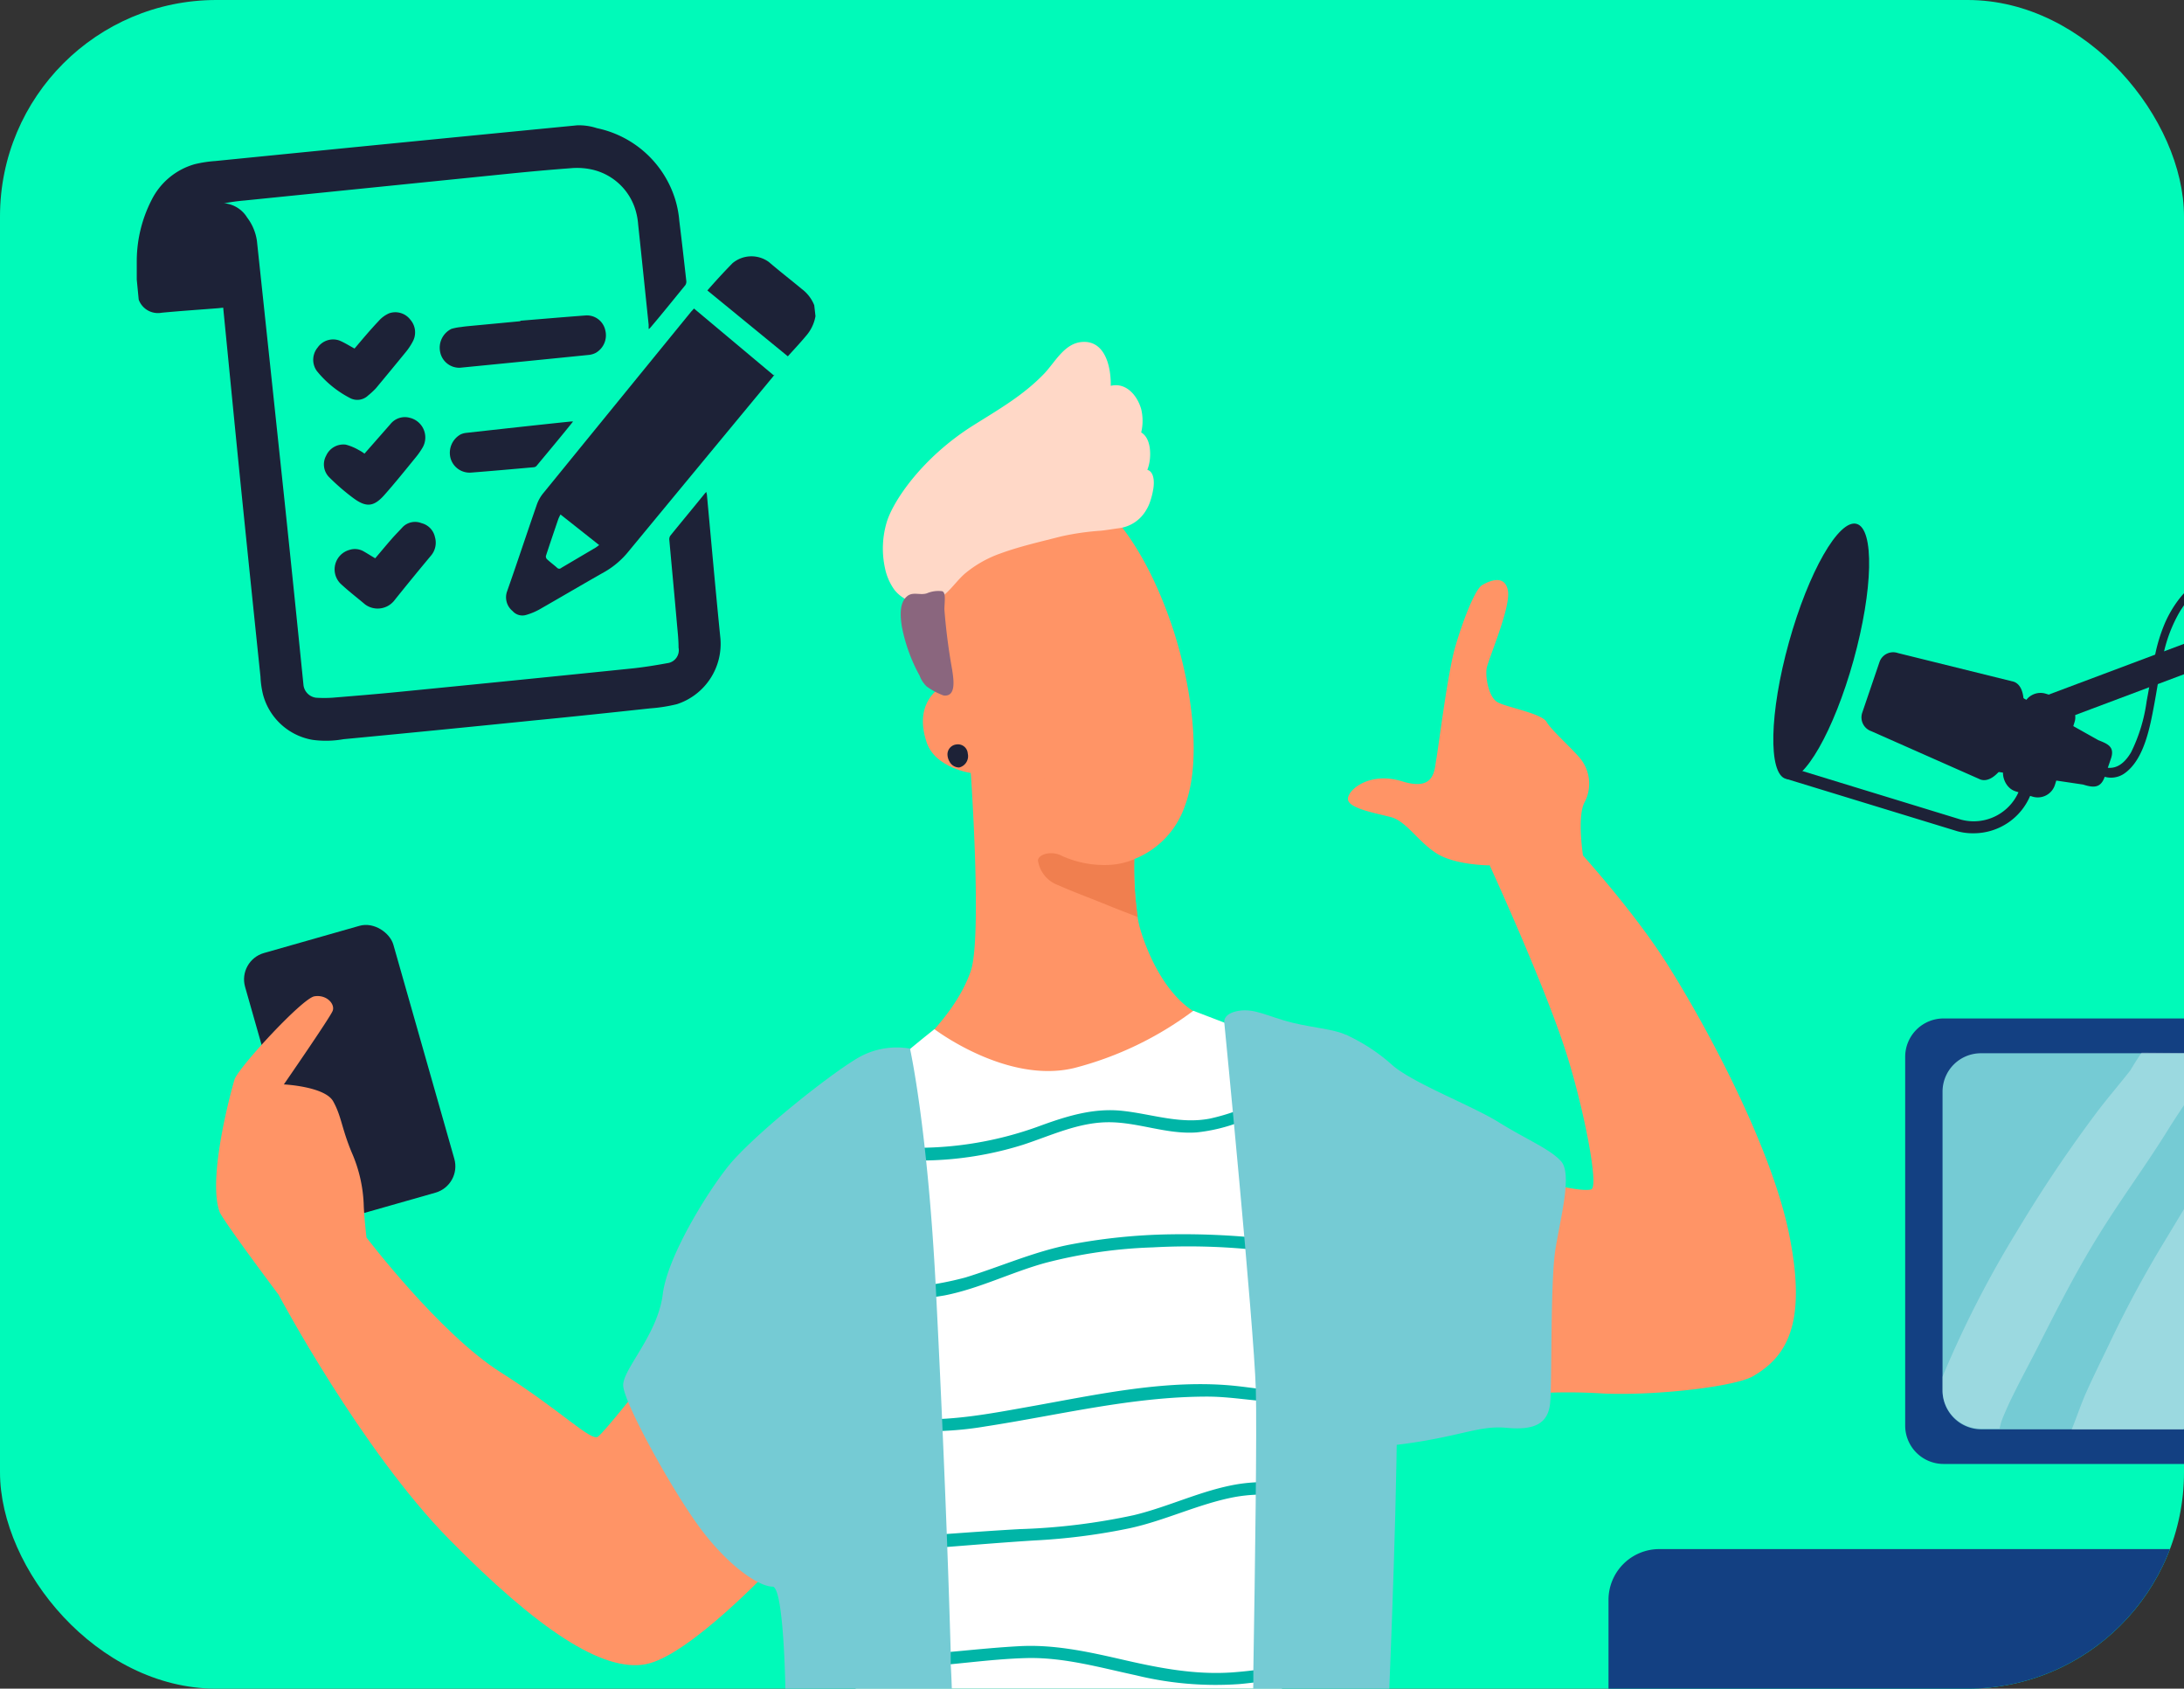
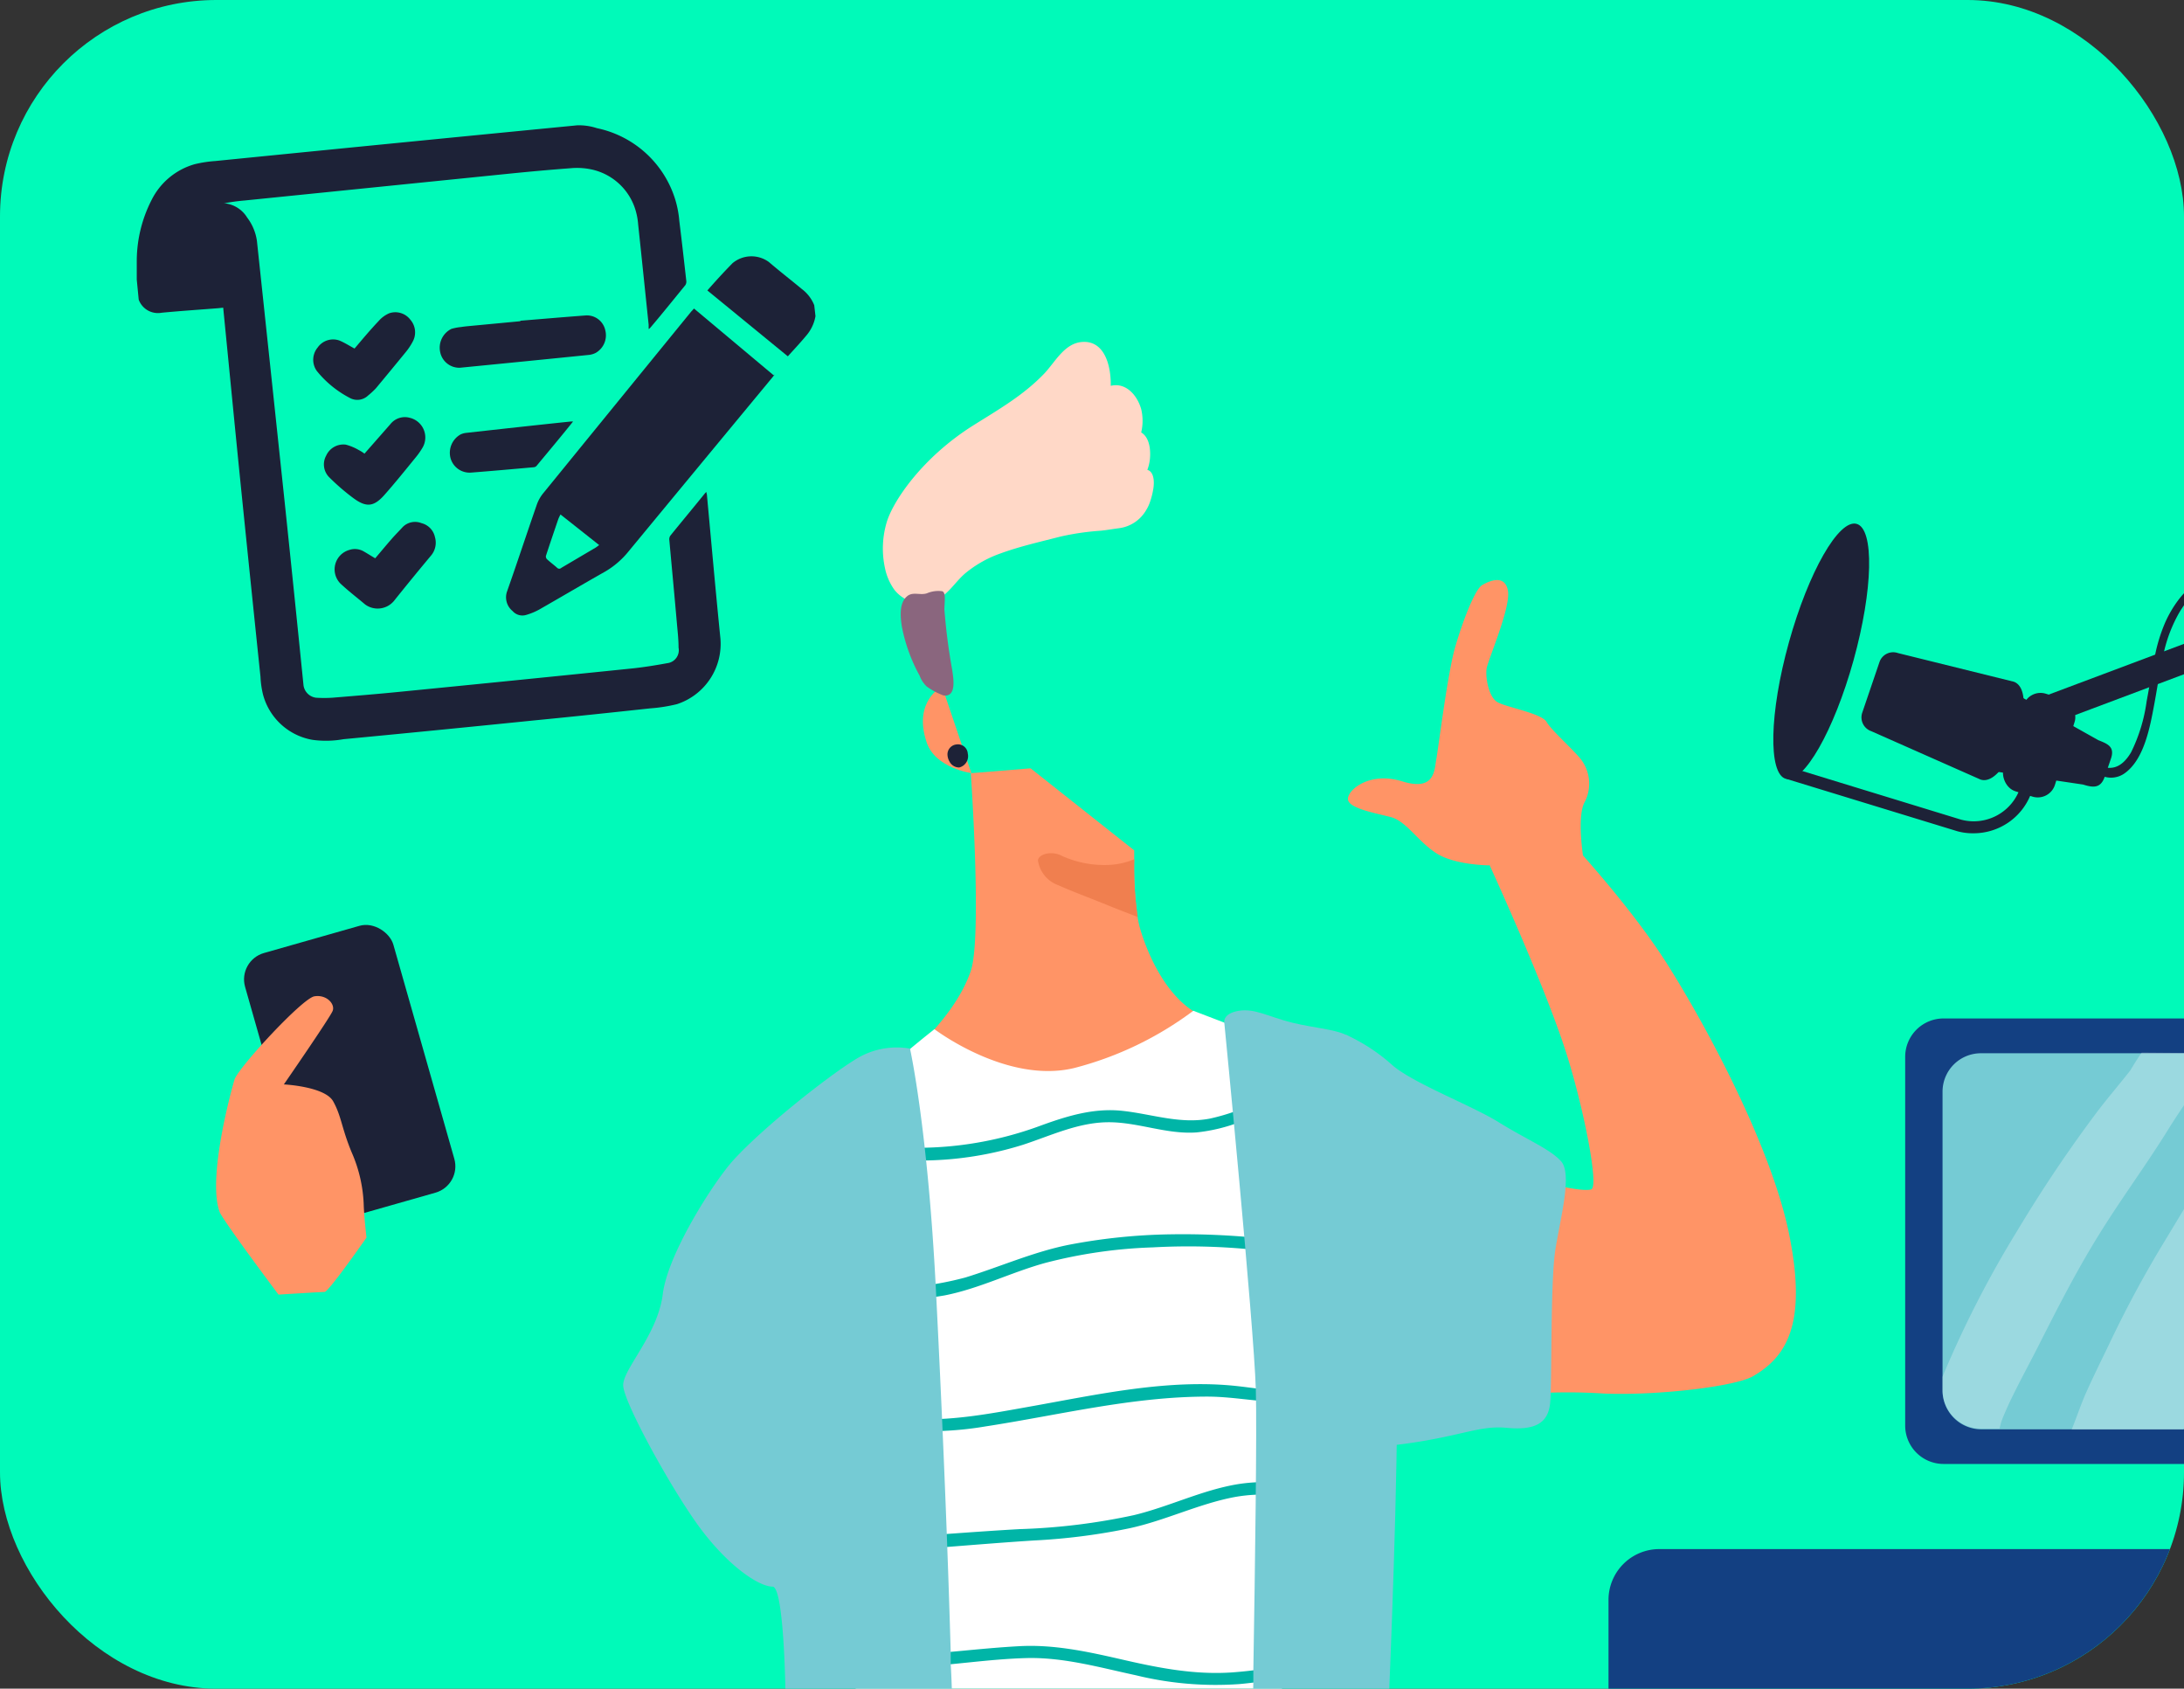
<svg xmlns="http://www.w3.org/2000/svg" viewBox="0 0 281.21 217.39">
  <rect x="0" y="0" width="281.21" height="217.39" fill="#333333" stroke="none" />
  <defs>
    <style>.a{fill:none;}.b{clip-path:url(#a);}.c{fill:#00fab9;}.d{fill:#1d2237;}.e{fill:#ff9466;}.f{fill:#f07f4f;}.g{fill:#ffd8c7;}.h{fill:#8a667e;}.i,.m{fill:#fff;}.j{fill:#75cbd4;}.k{fill:#134082;}.l{fill:#00b5a7;}.m{opacity:0.28;}</style>
    <clipPath id="a">
      <rect class="a" width="281.21" height="217.39" rx="27.86" />
    </clipPath>
  </defs>
  <g class="b">
    <rect class="c" width="281.21" height="217.39" rx="27.86" />
    <rect class="d" x="35.11" y="120.25" width="19.85" height="35.72" rx="3.53" transform="translate(-36.1 17.61) rotate(-15.89)" />
-     <path class="e" d="M82.25,178.73s-4.36,5.51-5.24,6.21-4.7-3.31-12.55-8.28-17.27-17.35-17.27-17.35l-11.33,7.35s10.64,20,22,31.53,19.71,17.1,25.29,16.05,16.35-12.56,16.35-12.56Z" />
    <path class="e" d="M199.79,152.46s4.05,1,5.1.65-1.08-10.91-3.25-17.65c-2.82-8.82-9.83-24.06-9.83-24.06l8.76-4.85s8.9,9.33,14.13,17.61,13.47,23.72,15.69,34.84-.13,15.56-4.7,18.18c-2.29,1.31-12.2,2.49-19.1,2.22a71.5,71.5,0,0,0-9.42,0Z" />
-     <path class="e" d="M142.79,66s4.51,3.93,8.11,14.56c2.36,7,4,17,1.66,23.2a11.26,11.26,0,0,1-11.51,7.59A19,19,0,0,1,129,105.44c-6-6-9.48-21.85-9.94-25.25s0-7.32.46-7.52,10.2-4.25,11-4.77S142.79,66,142.79,66Z" />
    <path class="e" d="M121.3,88.37s-3.76,1.87-2,7.15c1.09,3.38,5.77,4,5.77,4Z" />
    <path class="e" d="M160,133.49l-27.73,16-17.18-12.12s7.59-5.58,9.91-12.38c1.47-4.33,0-25.45,0-25.45l7.7-.63,13.34,10.56s0,.45,0,1.18a44.66,44.66,0,0,0,.44,7.44c.08.48.17.91.28,1.32,1,3.49,3.58,9.42,8.11,11.42S160,133.49,160,133.49Z" />
    <path class="f" d="M146.49,118.05c-.87-.35-2.31-.88-3.55-1.39-3.22-1.31-4.71-1.83-6.67-2.7a4,4,0,0,1-2.62-3.18c0-.78,1.74-1.35,3.14-.57a13.35,13.35,0,0,0,5.88,1.14,9.58,9.58,0,0,0,3.38-.74A44.66,44.66,0,0,0,146.49,118.05Z" />
    <path class="g" d="M147.73,60.49c.83.21.94,1.47.76,2.49a9.8,9.8,0,0,1-.49,1.84,5.17,5.17,0,0,1-.44.88A4.73,4.73,0,0,1,144.07,68c-.78.1-1.55.24-2.33.32a34.09,34.09,0,0,0-5.13.74c-2.59.67-5.25,1.26-7.77,2.18a14.82,14.82,0,0,0-4.55,2.56c-1,.85-1.75,2-2.77,2.82a4.47,4.47,0,0,1-6.37-.71,7.31,7.31,0,0,1-1.2-2.77,11.82,11.82,0,0,1,.25-6c.87-2.76,4.6-8.27,11.09-12.36,3.26-2.05,6.45-3.86,9.15-6.67,1.39-1.45,2.56-3.85,4.8-4.08,2.87-.28,3.82,2.81,3.78,5.64,1.92-.47,3.4,1.17,3.92,3a6.46,6.46,0,0,1,0,3c1.08.64,1.24,2.26,1.12,3.44A5.45,5.45,0,0,1,147.73,60.49Z" />
    <path class="h" d="M122.6,86.22a77.4,77.4,0,0,1-1-7.75c0-.92.24-2.2-.29-2.36a3.75,3.75,0,0,0-1.94.26c-.91.32-1.88-.28-2.64.45-1,.9-.78,2.76-.6,3.88A21.52,21.52,0,0,0,118.42,87a3.62,3.62,0,0,0,.91,1.38,9,9,0,0,0,2.16,1.15C123.2,89.75,122.76,87.32,122.6,86.22Z" />
    <path class="i" d="M165.3,220.32H110.05c0-.44,0-.91.06-1.4s0-1.06.07-1.63c0-.81.07-1.68.1-2.57,0-.53,0-1.07.07-1.63.16-3.93.35-8.44.54-13.14,0-.56,0-1.12.07-1.68.21-5,.42-10.05.62-14.84,0-.55,0-1.09.07-1.63.24-5.53.46-10.54.63-14.31,0-.56,0-1.1.07-1.61s.05-1,.07-1.52c.27-5.75.58-11,.84-15.27,0-.54.07-1.07.09-1.57.32-5.21.51-8.57.32-8.93s1.71-2.05,3.53-3.57c1.59-1.33,3.12-2.53,3.12-2.53s9.31,7.1,18,5a43.78,43.78,0,0,0,15.33-7.37l4,1.53,3.46,1.31s.36,3.9.81,8.83c0,.5.09,1,.14,1.53.54,5.89,1.17,12.76,1.51,16.25.07.63.12,1.15.16,1.54s.05.51.07.64c.09.69.29,7.9.52,17.21,0,.5,0,1,0,1.51.08,3.31.17,6.83.25,10.4,0,.55,0,1.09,0,1.63.19,7.93.36,15.89.49,21.89,0,.55,0,1.07,0,1.58,0,.94,0,1.81.06,2.62,0,.55,0,1.08,0,1.57Z" />
    <path class="j" d="M173.29,133.2a23.53,23.53,0,0,1,5.83,3.78c2.53,2.36,10.38,5.32,13.87,7.5s6.54,3.4,8,5,0,7-.7,11.25-.43,17.42-.7,19.94-1.91,3.49-5.58,3.14S188,185,179.85,186s-9.36-39.51-9.36-39.51Z" />
    <path class="e" d="M191.81,111.4s-4.45,0-6.87-1.56-3.86-4.14-5.88-4.66-5.43-1.12-5.5-2.29,2.75-3.62,7-2.3,4.12-1.5,4.38-2.87,1.44-11,2.42-14.39,2.55-7.45,3.47-8,2.94-1.44,3.33.71-2.55,8.87-2.74,10,.26,3.68,1.37,4.34,5.69,1.44,6.34,2.55,3.27,3.4,4.39,4.77a5.16,5.16,0,0,1,.52,5.56c-1,1.77-.22,6.84-.22,6.84l-7.24-.28Z" />
    <path class="e" d="M35.86,166.66s-7.21-9.6-7.59-10.67c-1.57-4.36,1.48-15.52,1.92-17s8.72-10.47,10.29-10.73,2.7,1,2.35,1.88-6.28,9.46-6.28,9.46,5.28.26,6.35,2.18,1.07,3.4,2.37,6.54a18.34,18.34,0,0,1,1.57,7c.09,1.83.35,4,.35,4s-4.88,7-5.4,7S35.86,166.66,35.86,166.66Z" />
    <polygon class="d" points="301.21 75.38 301.21 79.29 290.61 83.27 289.71 83.6 277.83 88.07 276.71 88.48 265.53 92.68 263.74 93.36 262.94 91.23 262.45 89.92 277.48 84.28 278.64 83.85 288.34 80.21 289.27 79.86 301.21 75.38" />
    <rect class="d" x="259.08" y="89.36" width="6.93" height="13.16" rx="2.32" transform="translate(40.57 -73.94) rotate(17.35)" />
    <path class="d" d="M301.21,86.19v1.1c-4.57,1.4-9.07.57-11.5-3.69a11.63,11.63,0,0,1-.81-1.74c-.19-.52-.37-1.08-.56-1.65a8.57,8.57,0,0,0-2.27-4c-2.29-1.89-4.44.89-5.51,2.72a18.56,18.56,0,0,0-1.92,4.95c-.34,1.39-.58,2.8-.81,4.22-.14.82-.28,1.64-.43,2.46-.53,2.82-1.26,7.18-3.85,9A3,3,0,0,1,271,100h0c-.53,1.54-1.54,1.39-2.78,1l-10.94-1.63-6-.88,4-11.61,5.25,3,2.4,1.34,2.59,1.45,4.67,2.62c1.19.47,2.14.84,1.61,2.38l-.4,1.17c1.12.1,2.11-.5,3-2a21.24,21.24,0,0,0,2-6.57c.11-.58.22-1.17.32-1.77.23-1.4.46-2.81.77-4.2a21.15,21.15,0,0,1,1.27-4.1c1.35-3.13,5.07-8.14,8.5-4.27a11.06,11.06,0,0,1,2,4,22.36,22.36,0,0,0,1.34,3.41,6.11,6.11,0,0,0,.38.65C293.31,87.47,297.56,87.44,301.21,86.19Z" />
    <path class="d" d="M255,100.35l-14.05-6.22a1.88,1.88,0,0,1-1.17-2.38L242,85.23a1.86,1.86,0,0,1,2.37-1.16l14.92,3.69C262.77,89,258.47,101.54,255,100.35Z" />
    <path class="d" d="M254.16,107.27A7.45,7.45,0,0,1,252,107l-21.95-6.72.46-1.5,21.94,6.72a6.31,6.31,0,0,0,7.71-4.21l.32-1.06,1.5.46-.32,1.06A7.9,7.9,0,0,1,254.16,107.27Z" />
    <path class="d" d="M238.66,85c-2.52,9.07-6.43,15.9-8.72,15.26s-2.12-8.51.4-17.57,6.43-15.89,8.72-15.25S241.18,75.91,238.66,85Z" />
    <path class="d" d="M124.61,97a1.27,1.27,0,0,0-1.49-1.16A1.29,1.29,0,0,0,122,97a1.78,1.78,0,0,0,.24,1,1.39,1.39,0,0,0,1.27.8A1.5,1.5,0,0,0,124.61,97Z" />
    <path class="k" d="M250.25,131.11h51a0,0,0,0,1,0,0v57.35a0,0,0,0,1,0,0h-51a4.94,4.94,0,0,1-4.94-4.94V136.05A4.94,4.94,0,0,1,250.25,131.11Z" />
    <path class="j" d="M301.21,135.59V184H255.06a5,5,0,0,1-4.94-4.94V140.53a4.94,4.94,0,0,1,4.94-4.94Z" />
    <path class="k" d="M213.65,199.42h87.56a0,0,0,0,1,0,0v20.93a0,0,0,0,1,0,0h-94.1a0,0,0,0,1,0,0V206A6.54,6.54,0,0,1,213.65,199.42Z" />
    <path class="l" d="M162.08,143.33a21.94,21.94,0,0,1-8,2.45c-3.89.28-7.56-1.34-11.42-1.31s-7.36,1.73-10.94,2.9a44.17,44.17,0,0,1-18.43,1.72c0-.54.07-1.07.09-1.57a45.8,45.8,0,0,0,20.74-2.66c3.37-1.22,6.74-2.24,10.36-1.86,3.8.4,7.44,1.75,11.31,1a26.87,26.87,0,0,0,6.18-2.18C162,142.3,162,142.81,162.08,143.33Z" />
    <path class="l" d="M163.75,161.12l-2-.21a83.57,83.57,0,0,0-13.33-.33,62.69,62.69,0,0,0-13.83,2c-4.39,1.21-8.52,3.32-13,4.19a48.76,48.76,0,0,1-9.3.68c0-.56,0-1.1.07-1.61a41.21,41.21,0,0,0,11.93-1.38c4.46-1.37,8.68-3.27,13.27-4.2a75,75,0,0,1,13.12-1.36,97.83,97.83,0,0,1,12.92.64C163.66,160.21,163.71,160.73,163.75,161.12Z" />
    <path class="l" d="M164.38,180.48c-3-.11-5.93-.69-8.94-.69-9.65,0-19.07,2.38-28.56,3.84a43.44,43.44,0,0,1-12.26.33c-1-.14-2-.32-3-.53,0-.55,0-1.09.07-1.63a37.75,37.75,0,0,0,6.64.9c4.74.14,9.42-.76,14.08-1.59,8.8-1.56,18.07-3.67,27-2.66,1.64.18,3.28.45,4.93.52C164.36,179.47,164.37,180,164.38,180.48Z" />
    <path class="l" d="M164.67,192.51a20.37,20.37,0,0,0-5.75.22c-4.6.88-8.85,3-13.44,4a79.82,79.82,0,0,1-12.33,1.58c-7.4.47-14.84,1.21-22.26,1.6,0-.56,0-1.12.07-1.68,6.78-.4,13.55-1,20.33-1.38A81.09,81.09,0,0,0,146,195.05c4.57-1.1,8.82-3.25,13.46-4a22.42,22.42,0,0,1,5.22-.18C164.65,191.43,164.66,192,164.67,192.51Z" />
    <path class="l" d="M165.3,216c-1.91.34-3.82.63-5.75.8a43.28,43.28,0,0,1-13.27-1.13c-4.65-1-9.31-2.34-14.12-2.22-5,.13-10.07,1-15.11,1.19-2.31.11-4.62.18-6.94.11,0-.52,0-1.06.07-1.62,1.76.06,3.53.06,5.33,0,5.26-.18,10.48-.93,15.74-1.21,4.37-.24,8.65.67,12.89,1.64,4.79,1.11,9.5,2.07,14.45,1.74a60,60,0,0,0,6.67-.87C165.27,215,165.28,215.47,165.3,216Z" />
    <path class="j" d="M122.63,220.32H101.16c0-4.34-.31-16.07-1.69-16.07-1.7,0-5.5-2.48-9.16-7.32s-10.07-16.48-10.07-18.61,4.45-6.5,5.1-11.73,6.56-14.41,9-17.14c4-4.45,13.34-11.77,16.48-13.46a10,10,0,0,1,6.35-1s2.27,10.11,3.33,30.91,1.61,36.31,1.91,46.67c0,.54,0,1.07,0,1.57C122.55,216.49,122.59,218.54,122.63,220.32Z" />
    <path class="j" d="M178.76,220.32H161.32q0-1.78.06-3.75l0-1.58c.22-13.25.47-31,.32-36.11-.26-8.5-4.06-47.22-4.06-47.22s-.26-1.17,1.83-1.53,3.8.75,6.94,1.53,6.93.92,7.71,2.23,5,23.93,5.63,38.32C180.24,182.37,179.33,206.84,178.76,220.32Z" />
    <path class="m" d="M285.69,135.59c-.7,1-1.32,2-2,3-1.49,2.27-3.06,4.47-4.5,6.79-2.81,4.54-6,8.84-8.81,13.37-2.92,4.68-5.41,9.55-7.89,14.46-1.31,2.59-2.72,5.12-3.94,7.75-.29.65-.58,1.29-.82,1.95-.09.24-.19.68-.28,1h-2.4a5,5,0,0,1-4.94-4.94v-1.72a135.57,135.57,0,0,1,9.7-18.92,177.36,177.36,0,0,1,10-14.91c1.39-1.87,3-3.72,4.48-5.61.47-.79.95-1.56,1.47-2.3Z" />
    <path class="m" d="M301.21,135.59v12.07c-2.74,4.11-5.44,8.24-7.95,12.5q-1.26,2.13-2.47,4.31a1.52,1.52,0,0,1-.18.42c-.29.47-.56.94-.84,1.41-1.1,2-2.18,4-3.27,6s-2.07,4.34-3.18,6.5q-1.15,2.6-2.2,5.23H266.75c.57-1.41,1.05-2.84,1.64-4.25,1-2.3,2.13-4.54,3.21-6.8a144.21,144.21,0,0,1,7-13c2.66-4.41,5.33-8.82,7.93-13.27,2.19-3.76,4.27-7.58,6.78-11.12Z" />
  </g>
  <path class="d" d="M17.61,36c0-.82,0-1.64,0-2.46a17.29,17.29,0,0,1,1.89-7.76,8.93,8.93,0,0,1,5.56-4.64,15.83,15.83,0,0,1,2.66-.41q23.31-2.33,46.63-4.6a7.53,7.53,0,0,1,2.51.37A13.42,13.42,0,0,1,87,25.87a13.28,13.28,0,0,1,.47,2.59c.32,2.57.61,5.15.9,7.72a.84.84,0,0,1-.12.52c-1.52,1.86-3,3.71-4.57,5.55l-.16.11c0-.21,0-.38,0-.55-.45-4.3-.89-8.6-1.35-12.9a8.61,8.61,0,0,0-.45-2.2A7.58,7.58,0,0,0,76,21.78a8.88,8.88,0,0,0-2.58-.12c-2.43.18-4.86.4-7.29.64L31.5,25.81a24.47,24.47,0,0,0-2.67.37.75.75,0,0,0,.16,0A3.87,3.87,0,0,1,31.82,28,6.47,6.47,0,0,1,33.08,31q1.8,16.89,3.59,33.79,1.23,11.72,2.41,23.44a1.87,1.87,0,0,0,1.61,1.59,16.51,16.51,0,0,0,2.11,0c2.89-.24,5.78-.47,8.66-.76q14.94-1.47,29.86-3c1.55-.16,3.09-.41,4.62-.69a1.68,1.68,0,0,0,1.43-2c0-1-.1-1.91-.19-2.87-.32-3.67-.67-7.35-1-11a.8.8,0,0,1,.14-.55c1.48-1.83,3-3.65,4.47-5.47l.16-.16c0,.15.06.25.07.36.57,6.13,1.11,12.27,1.73,18.41a8.16,8.16,0,0,1-5.59,8.56,20.6,20.6,0,0,1-3.43.54c-5,.54-10.09,1.08-15.14,1.57Q56.41,94,44.22,95.16a12.77,12.77,0,0,1-4,.08,8,8,0,0,1-6.37-5.89,11.75,11.75,0,0,1-.31-2.22q-1.23-11.79-2.43-23.57C30.32,55.79,29.57,48,28.8,40.24l-.06-.63-.68.07c-2.42.19-4.84.35-7.25.58a2.63,2.63,0,0,1-2.95-1.69Z" />
  <path class="d" d="M105,40.7a5.21,5.21,0,0,1-1.25,2.58c-.75.9-1.56,1.76-2.31,2.59L91.08,37.39c1-1.14,2.11-2.36,3.24-3.51A3.8,3.8,0,0,1,99,33.73c1.39,1.19,2.85,2.32,4.26,3.49a4.84,4.84,0,0,1,1.58,2.07Z" />
  <path class="d" d="M89.36,39.72,99.6,48.3l.14-.09-.26.34Q90.2,59.76,80.92,71a11,11,0,0,1-3,2.58c-2.85,1.61-5.67,3.28-8.51,4.9a8.14,8.14,0,0,1-1.62.67A1.68,1.68,0,0,1,66,78.66a2.27,2.27,0,0,1-.69-2.58c1.31-3.72,2.54-7.47,3.84-11.2A4.91,4.91,0,0,1,70,63.43q9.5-11.67,19-23.32ZM72.17,66.23a5.8,5.8,0,0,0-.28.58c-.54,1.59-1.08,3.17-1.6,4.76a.51.51,0,0,0,.14.42c.42.39.89.73,1.31,1.11a.38.38,0,0,0,.54,0l4.39-2.59c.12-.07.23-.16.48-.34Z" />
  <path class="d" d="M67,41.29c2.8-.23,5.59-.47,8.39-.68a2.42,2.42,0,0,1,2.54,1.88,2.61,2.61,0,0,1-1.23,2.94,2.54,2.54,0,0,1-.89.26q-8.3.84-16.58,1.65a2.51,2.51,0,0,1-2.55-2,2.7,2.7,0,0,1,1.44-3,6.43,6.43,0,0,1,1.25-.24c.29-.05.58-.08.87-.11L67,41.35Z" />
  <path class="d" d="M48.31,71.87c.71-.83,1.4-1.67,2.12-2.49.46-.53.94-1,1.44-1.55a2.24,2.24,0,0,1,2.41-.48A2.35,2.35,0,0,1,56,69.13a2.57,2.57,0,0,1-.5,2.39q-2.43,2.91-4.8,5.87a2.73,2.73,0,0,1-3.69.42c-1.07-.9-2.18-1.75-3.19-2.7A2.6,2.6,0,0,1,45,70.79a2.26,2.26,0,0,1,1.75.15C47.24,71.21,47.74,71.54,48.31,71.87Z" />
  <path class="d" d="M45.65,44.87c1-1.18,2-2.38,3.1-3.54a3.85,3.85,0,0,1,1.36-1,2.43,2.43,0,0,1,2.73.83A2.48,2.48,0,0,1,53.13,44a7.78,7.78,0,0,1-.88,1.32Q50.33,47.67,48.39,50a10.32,10.32,0,0,1-1,.92,2,2,0,0,1-2.38.29,13.37,13.37,0,0,1-4.23-3.47,2.47,2.47,0,0,1,.12-3,2.42,2.42,0,0,1,2.81-.9C44.4,44.13,45,44.52,45.65,44.87Z" />
  <path class="d" d="M46.93,58.4l3.32-3.78a2.38,2.38,0,0,1,2.53-.83,2.6,2.6,0,0,1,1.67,3.76,9.43,9.43,0,0,1-.93,1.34c-1.32,1.62-2.63,3.25-4,4.8s-2.33,1.67-4,.45a28.15,28.15,0,0,1-3.1-2.67A2.34,2.34,0,0,1,42,58.65a2.43,2.43,0,0,1,2.52-1.41,6.58,6.58,0,0,1,1.68.7A5,5,0,0,1,46.93,58.4Z" />
  <path class="d" d="M73.79,54.26c-1.6,2-3.14,3.83-4.7,5.71a.57.57,0,0,1-.37.18c-2.69.24-5.38.48-8.08.69A2.55,2.55,0,0,1,58,58.94a2.71,2.71,0,0,1,1.28-3,2.23,2.23,0,0,1,.71-.21c4.51-.5,9-1,13.54-1.47Z" />
</svg>